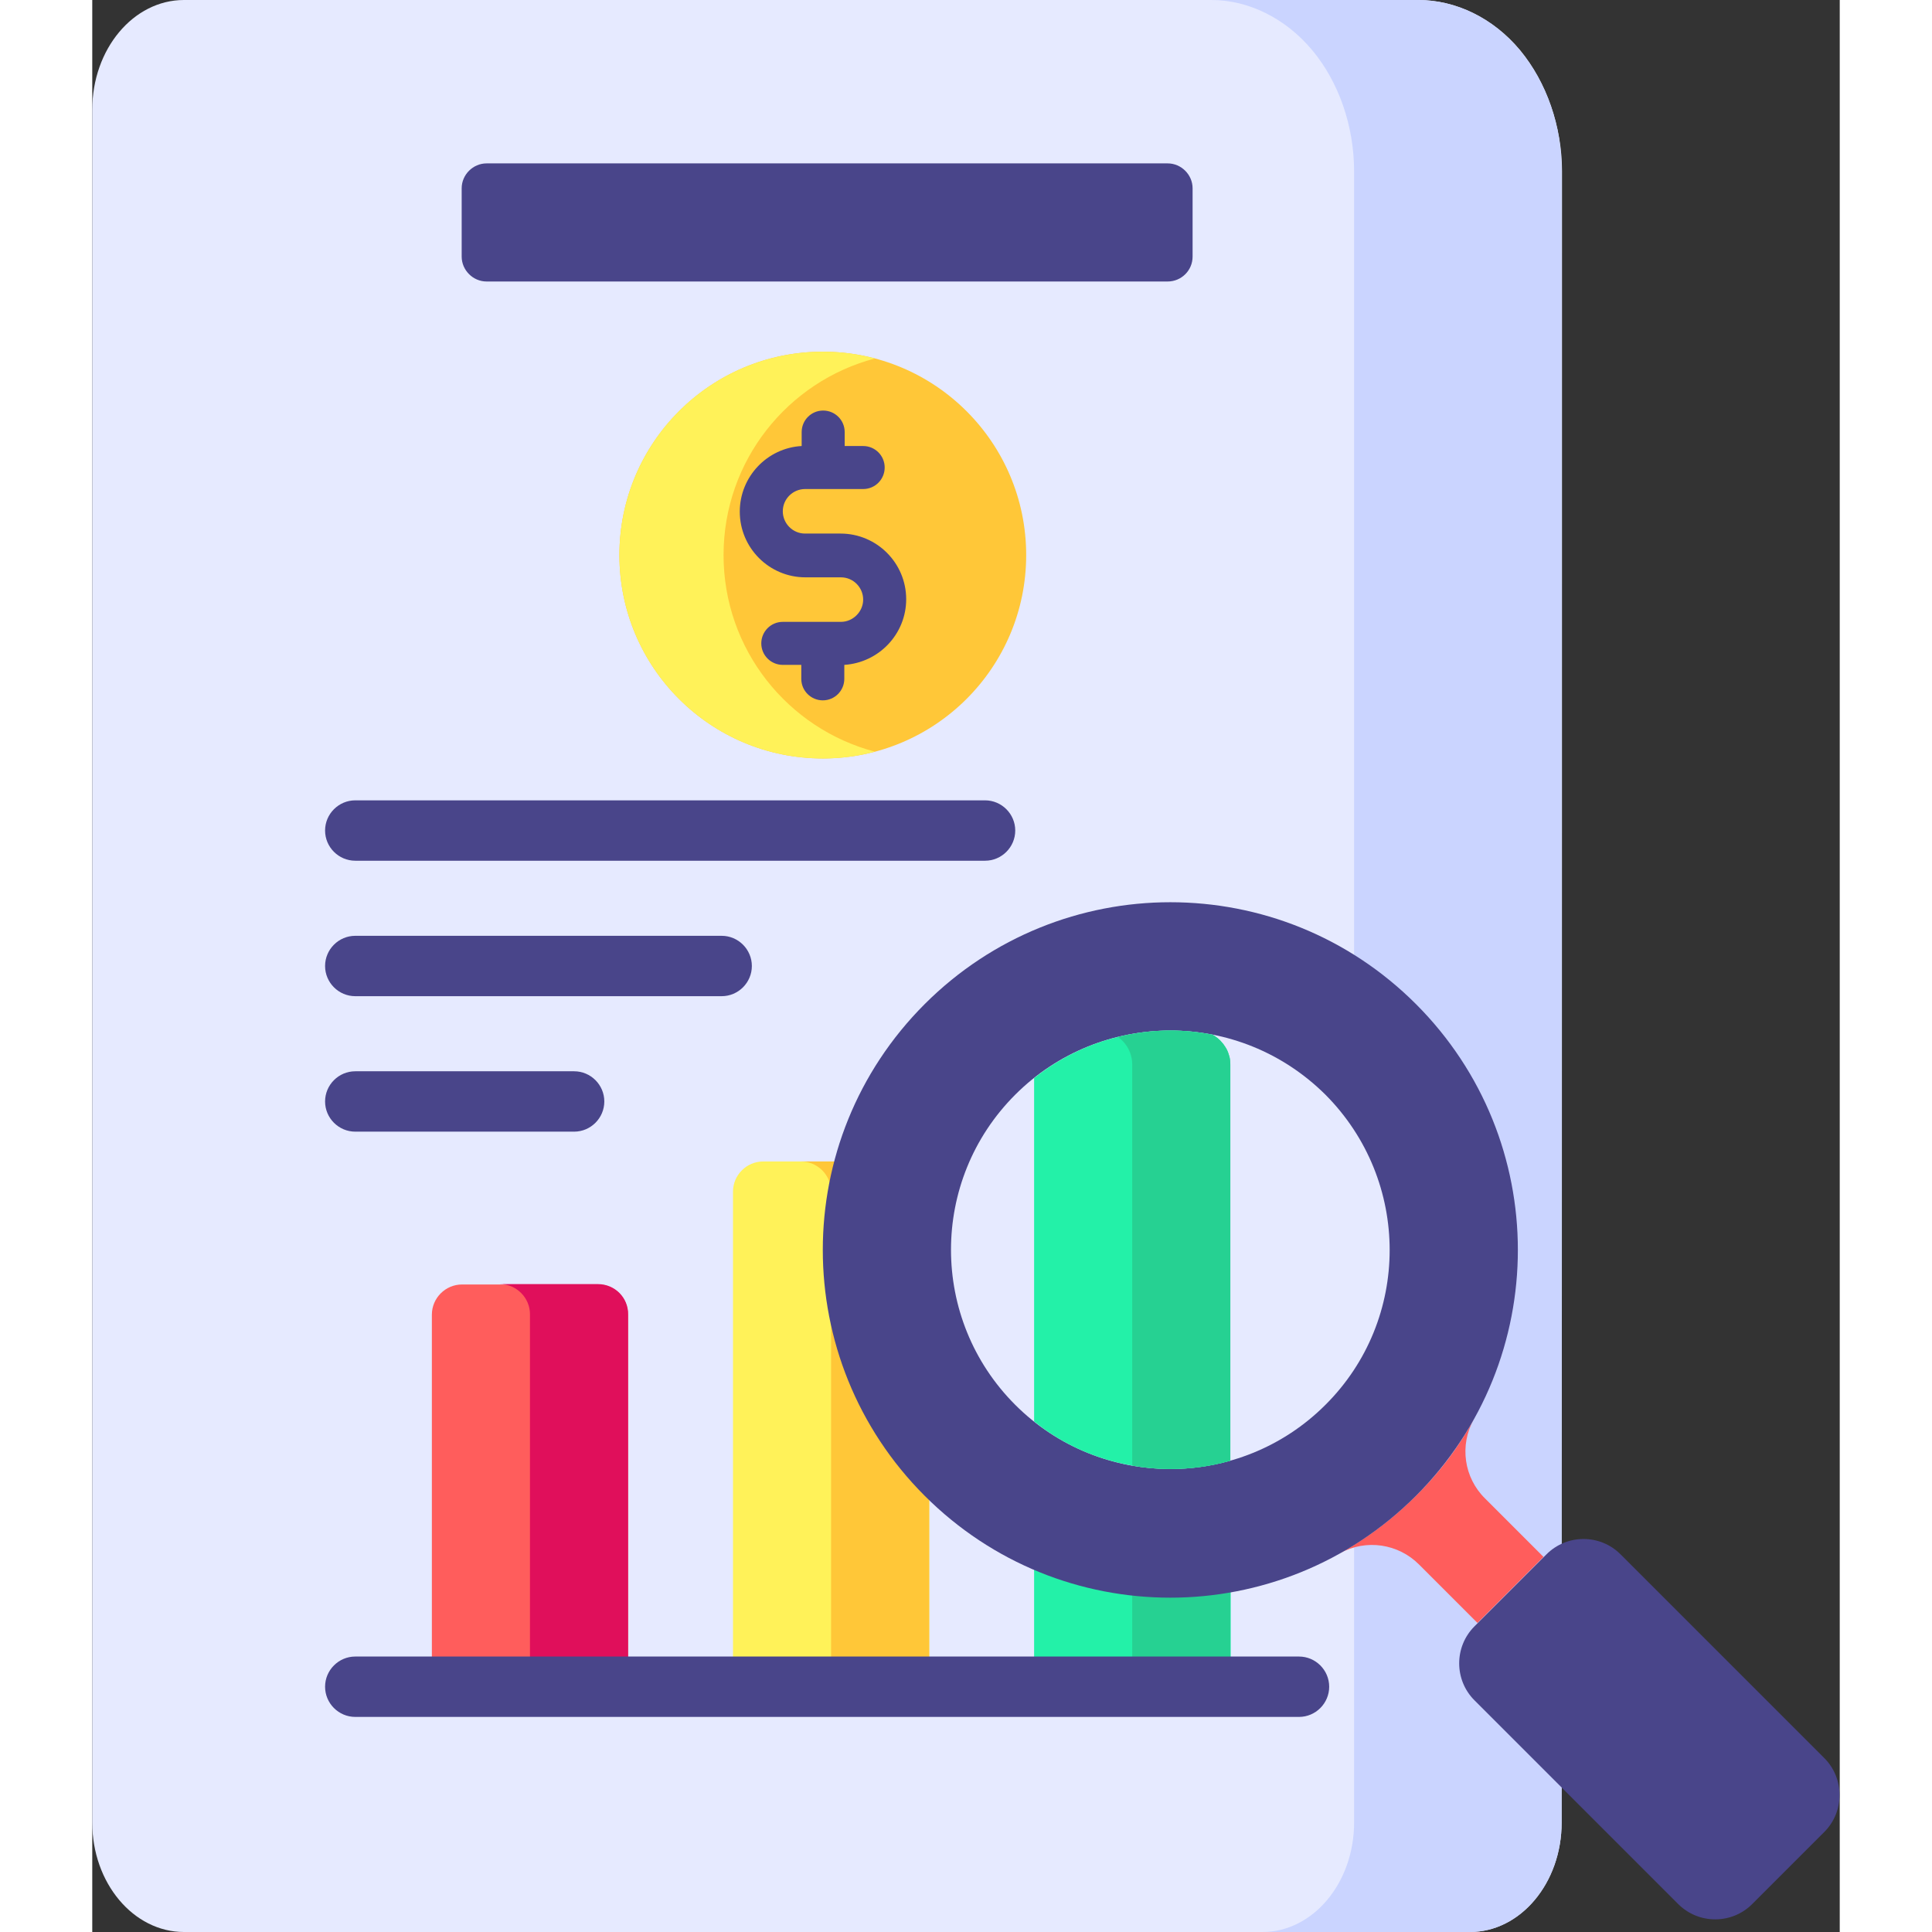
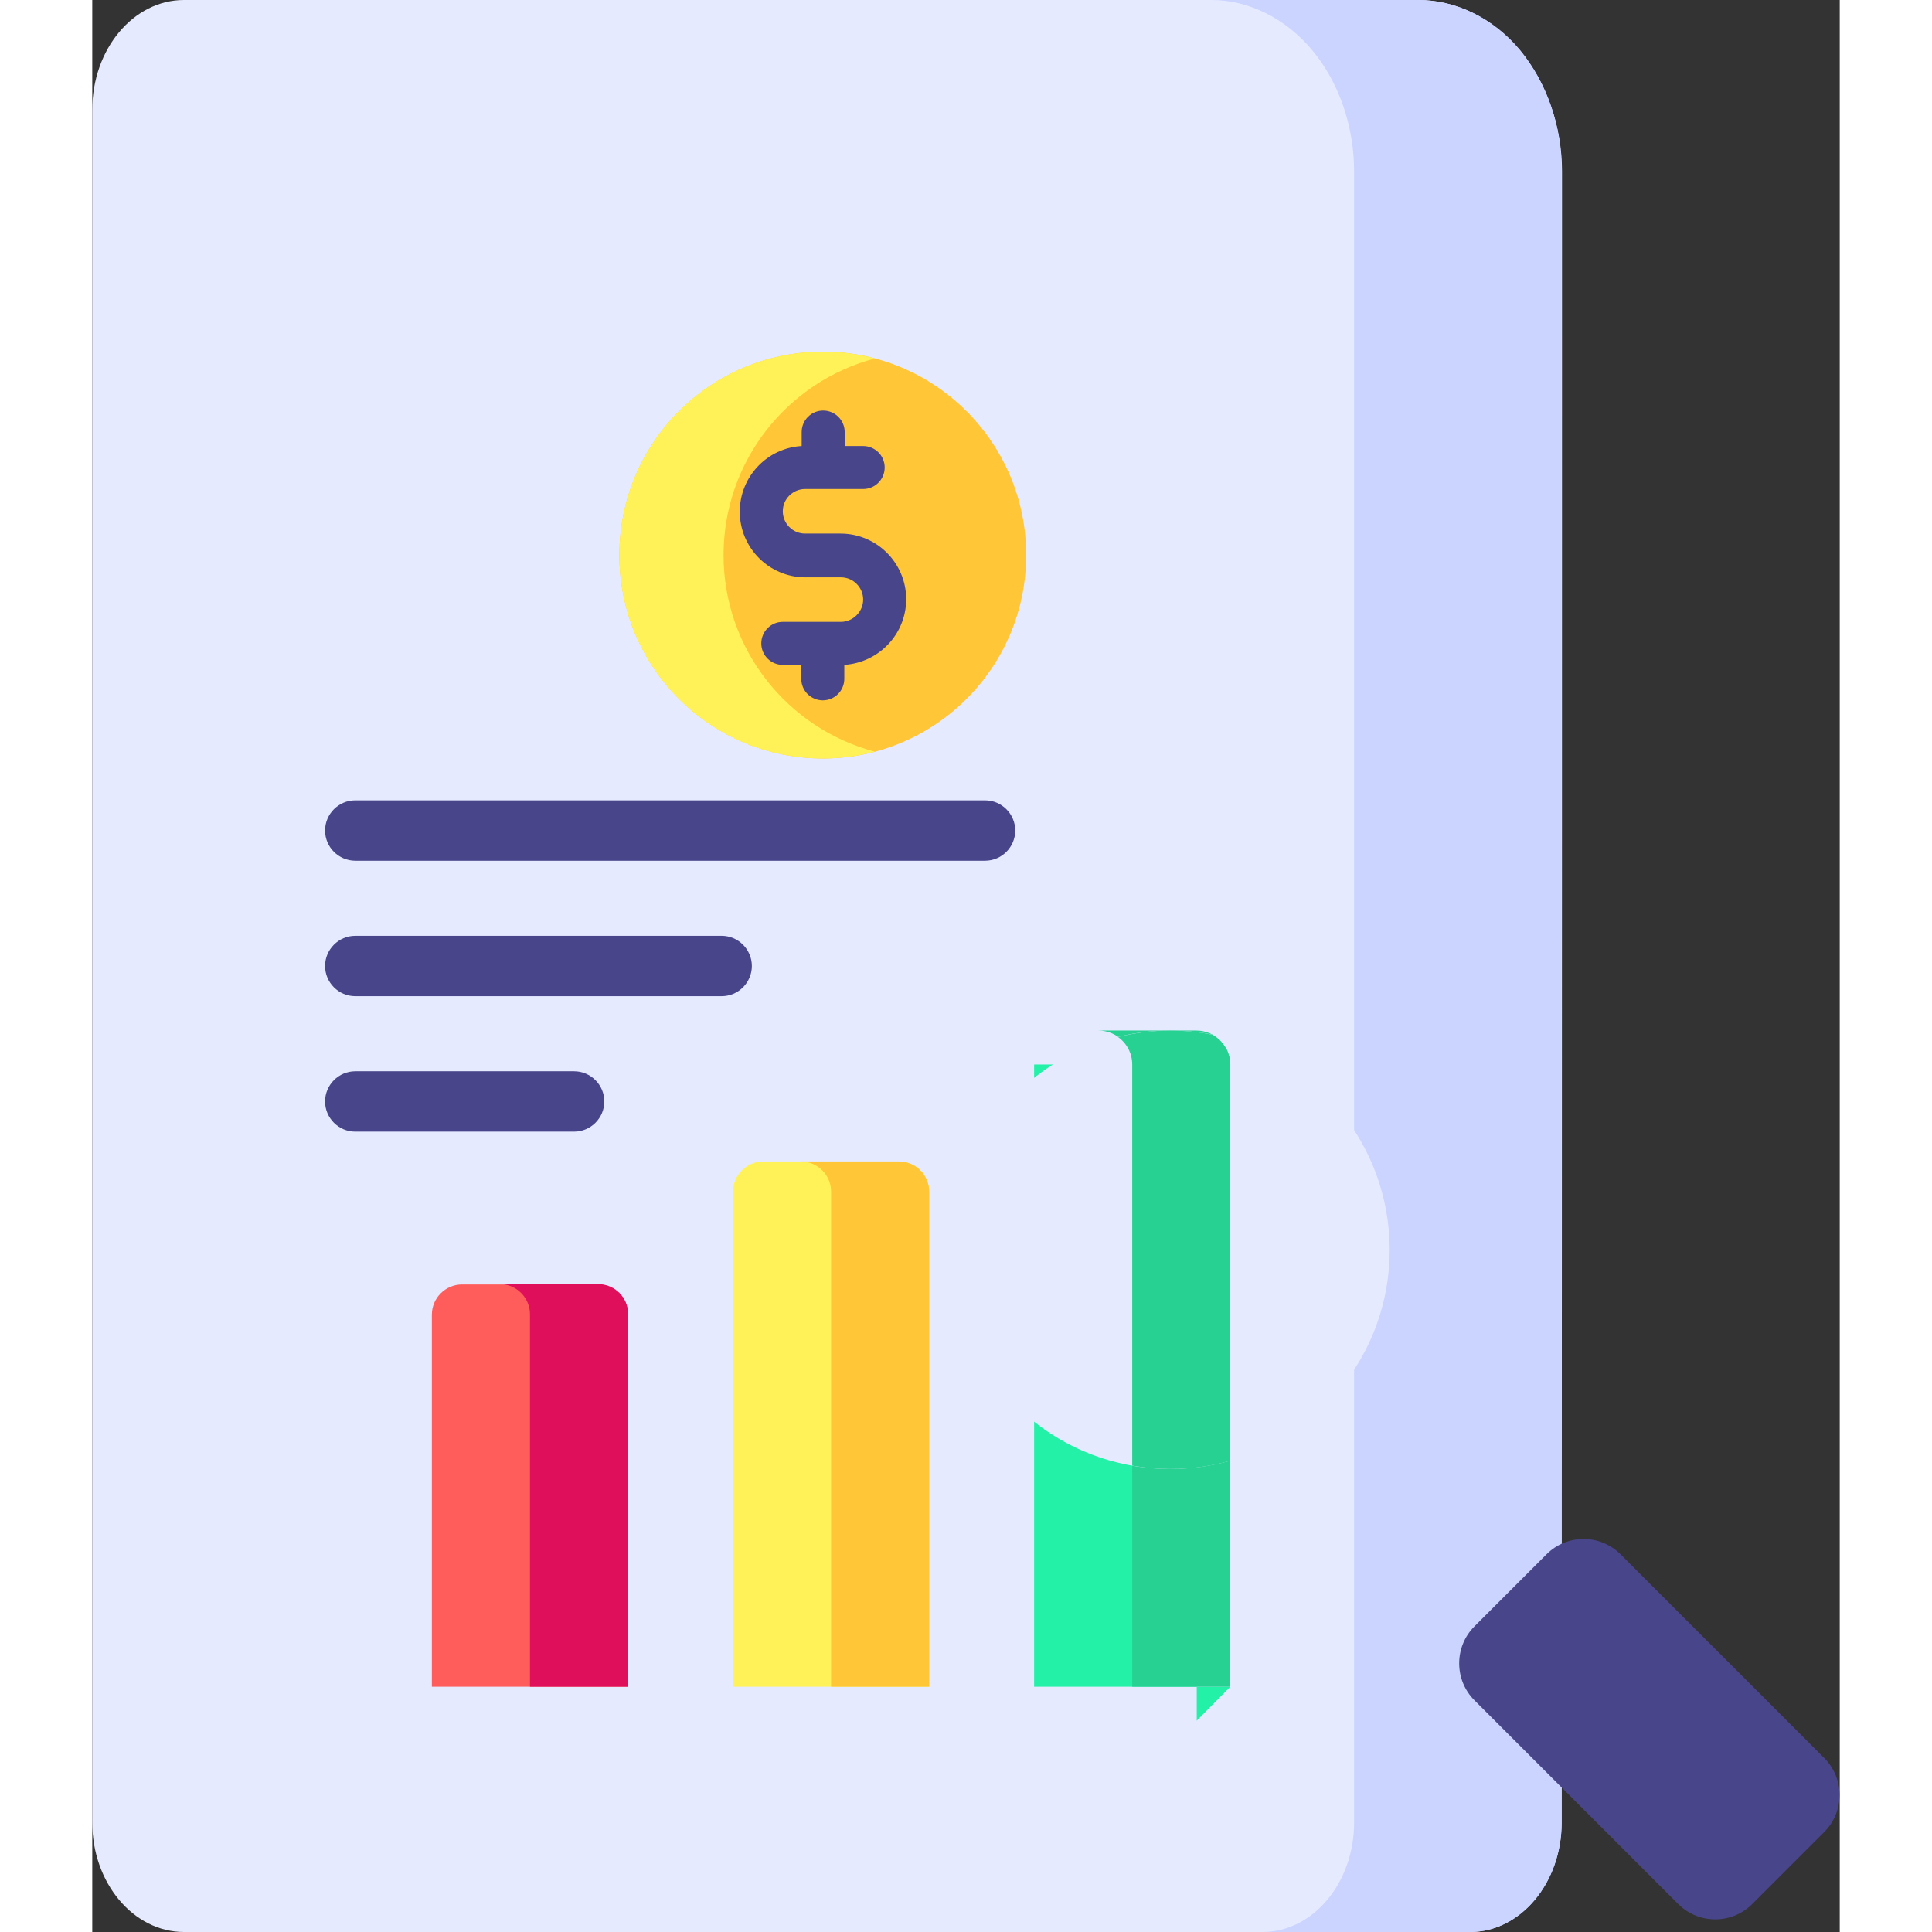
<svg xmlns="http://www.w3.org/2000/svg" id="Layer_1" enable-background="new 0 0 463.1 512" height="512" viewBox="0 0 463.1 512" width="512">
  <rect x="0" y="0" width="463.1" height="512" fill="#333333" stroke="none" />
  <g>
    <g>
      <path d="m389.5 45.4c0-11.9-4.1-23.6-11.1-32.1-7.1-8.5-17-13.3-27-13.3h-.1-327c-13.4 0-24.3 13-24.3 29.1v453.9c0 16 10.9 29 24.3 29h340.8c13.4 0 24.3-13 24.3-29v-87.2c.1 0 .1-350.4.1-350.4z" fill="#e6eaff" />
      <path d="m378.3 13.3c-7-8.5-16.9-13.3-26.9-13.3h-.1-54.7c9.9 0 19.7 4.9 26.7 13.3 7.1 8.5 11.1 20.2 11.1 32.1v350.4 87.2c0 16-10.9 29-24.3 29h55c13.4 0 24.3-13 24.3-29v-87.2-350.4c.1-11.9-4-23.7-11.1-32.1z" fill="#cad4ff" />
    </g>
-     <path d="m285 74.6h-180.5c-3.6 0-6.6-3-6.6-6.6v-18.1c0-3.6 3-6.6 6.6-6.6h180.5c3.6 0 6.6 3 6.6 6.6v18.1c0 3.7-3 6.6-6.6 6.6z" fill="#49458a" />
    <g>
      <g>
        <path d="m142.1 447h-52.1v-98.6c0-4.4 3.6-8 8-8h36c4.4 0 8 3.6 8 8v98.6z" fill="#ff5d5c" />
        <path d="m134 340.3h-26c4.4 0 8 3.6 8 8v98.7h26v-98.6c.1-4.5-3.5-8.1-8-8.1z" fill="#e00f5b" />
      </g>
      <g>
        <path d="m221.8 447h-52v-131.2c0-4.4 3.6-8 8-8h36c4.4 0 8 3.6 8 8z" fill="#fff259" />
        <path d="m213.8 307.8h-26c4.4 0 8 3.6 8 8v131.2h26v-131.2c0-4.4-3.6-8-8-8z" fill="#ffc738" />
      </g>
      <g>
-         <path d="m301.6 447h-52v-164.9c0-5 4-9 9-9h34.1c5 0 9 4 9 9v164.9z" fill="#23f1a8" />
+         <path d="m301.6 447h-52v-164.9h34.1c5 0 9 4 9 9v164.9z" fill="#23f1a8" />
        <path d="m292.6 273.1h-26c5 0 9 4 9 9v164.9h26v-164.9c0-4.9-4-9-9-9z" fill="#26d192" />
      </g>
-       <path d="m319.8 455h-250.1c-4.4 0-8-3.6-8-8s3.6-8 8-8h250.1c4.4 0 8 3.6 8 8s-3.6 8-8 8z" fill="#49458a" />
    </g>
    <g fill="#49458a">
      <path d="m236.6 228.1h-166.9c-4.4 0-8-3.6-8-8s3.6-8 8-8h166.9c4.4 0 8 3.6 8 8s-3.6 8-8 8z" />
      <path d="m166.8 264h-97.1c-4.4 0-8-3.6-8-8s3.6-8 8-8h97.1c4.4 0 8 3.6 8 8s-3.6 8-8 8z" />
      <path d="m127.7 299.9h-58c-4.4 0-8-3.6-8-8s3.6-8 8-8h58c4.4 0 8 3.6 8 8s-3.6 8-8 8z" />
    </g>
    <g>
      <circle cx="193.6" cy="147.1" fill="#ffc738" r="53.9" />
      <path d="m167.3 147.1c0-25 17-46 40.1-52.1-4.4-1.2-9-1.8-13.8-1.8-29.8 0-53.9 24.1-53.9 53.9s24.1 53.9 53.9 53.9c4.8 0 9.4-.6 13.8-1.8-23.1-6.1-40.1-27.1-40.1-52.1z" fill="#fff259" />
      <path d="m215.7 158.8c0-9.6-7.8-17.4-17.4-17.4h-9.4c-3.3 0-5.9-2.7-5.9-5.9 0-3.3 2.7-5.9 5.9-5.9h15.4c3.2 0 5.7-2.6 5.7-5.7 0-3.2-2.6-5.7-5.7-5.7h-4.9v-3.7c0-3.2-2.6-5.7-5.7-5.7-3.2 0-5.7 2.6-5.7 5.7v3.7c-9.1.5-16.4 8.1-16.4 17.4 0 9.6 7.8 17.4 17.4 17.4h9.4c3.3 0 5.9 2.7 5.9 5.9s-2.7 5.9-5.9 5.9h-15.4c-3.2 0-5.7 2.6-5.7 5.7 0 3.2 2.6 5.7 5.7 5.7h4.9v3.7c0 3.2 2.6 5.7 5.7 5.7 3.2 0 5.7-2.6 5.7-5.7v-3.7c9.2-.6 16.4-8.2 16.4-17.4z" fill="#49458a" />
    </g>
    <g>
-       <path d="m366.1 376.2c-3.8 6.8-2.6 15.4 3 20.9l15.5 15.5-17.5 17.5-15.5-15.5c-5.5-5.5-14-6.8-20.9-3 7.2-4 14-9.1 20.1-15.2 6.2-6.1 11.3-12.9 15.3-20.2z" fill="#ff5d5c" />
-       <path d="m350.8 396.4c-18 18-41.6 27-65.1 27-23.6 0-47.1-9-65.1-27-36-36-36-94.3 0-130.3 18-18 41.6-27 65.1-27 23.6 0 47.1 9 65.1 27 36 36 36 94.3 0 130.3z" fill="#49458a" />
      <path d="m459 465.9-54-54c-5.4-5.4-14.2-5.4-19.6 0l-19.1 19.1c-5.4 5.4-5.4 14.2 0 19.6l54 54c5.4 5.4 14.2 5.4 19.6 0l19.1-19.1c5.4-5.4 5.4-14.2 0-19.6z" fill="#49458a" />
      <path d="m326.8 372.3c-11.3 11.3-26.2 17-41.1 17s-29.8-5.7-41.1-17c-22.7-22.7-22.7-59.5 0-82.2 11.3-11.3 26.2-17 41.1-17s29.7 5.7 41.1 17c22.7 22.8 22.7 59.6 0 82.2z" fill="#e6eaff" />
    </g>
    <g>
-       <path d="m301.6 282.1v105c-5.2 1.5-10.5 2.2-15.9 2.2-3.4 0-6.8-.3-10.1-.9-9.3-1.6-18.3-5.5-26-11.7v-91c6.7-5.3 14.3-9 22.2-10.9 4.6-1.1 9.2-1.7 13.9-1.7 3.8 0 7.5.4 11.2 1.1 1 .6 1.9 1.3 2.6 2.2.3.3.5.7.8 1.1.4.6.7 1.3.9 2 .3.8.4 1.7.4 2.6z" fill="#23f1a8" />
      <path d="m301.6 282.1v105c-5.2 1.5-10.5 2.2-15.9 2.2-3.4 0-6.8-.3-10.1-.9v-106.3c0-3-1.5-5.7-3.8-7.3 4.6-1.1 9.2-1.7 13.9-1.7 3.8 0 7.5.4 11.2 1.1 1 .6 1.9 1.3 2.6 2.2.3.3.5.7.8 1.1.4.6.7 1.3.9 2 .3.8.4 1.7.4 2.6z" fill="#26d192" />
    </g>
  </g>
</svg>